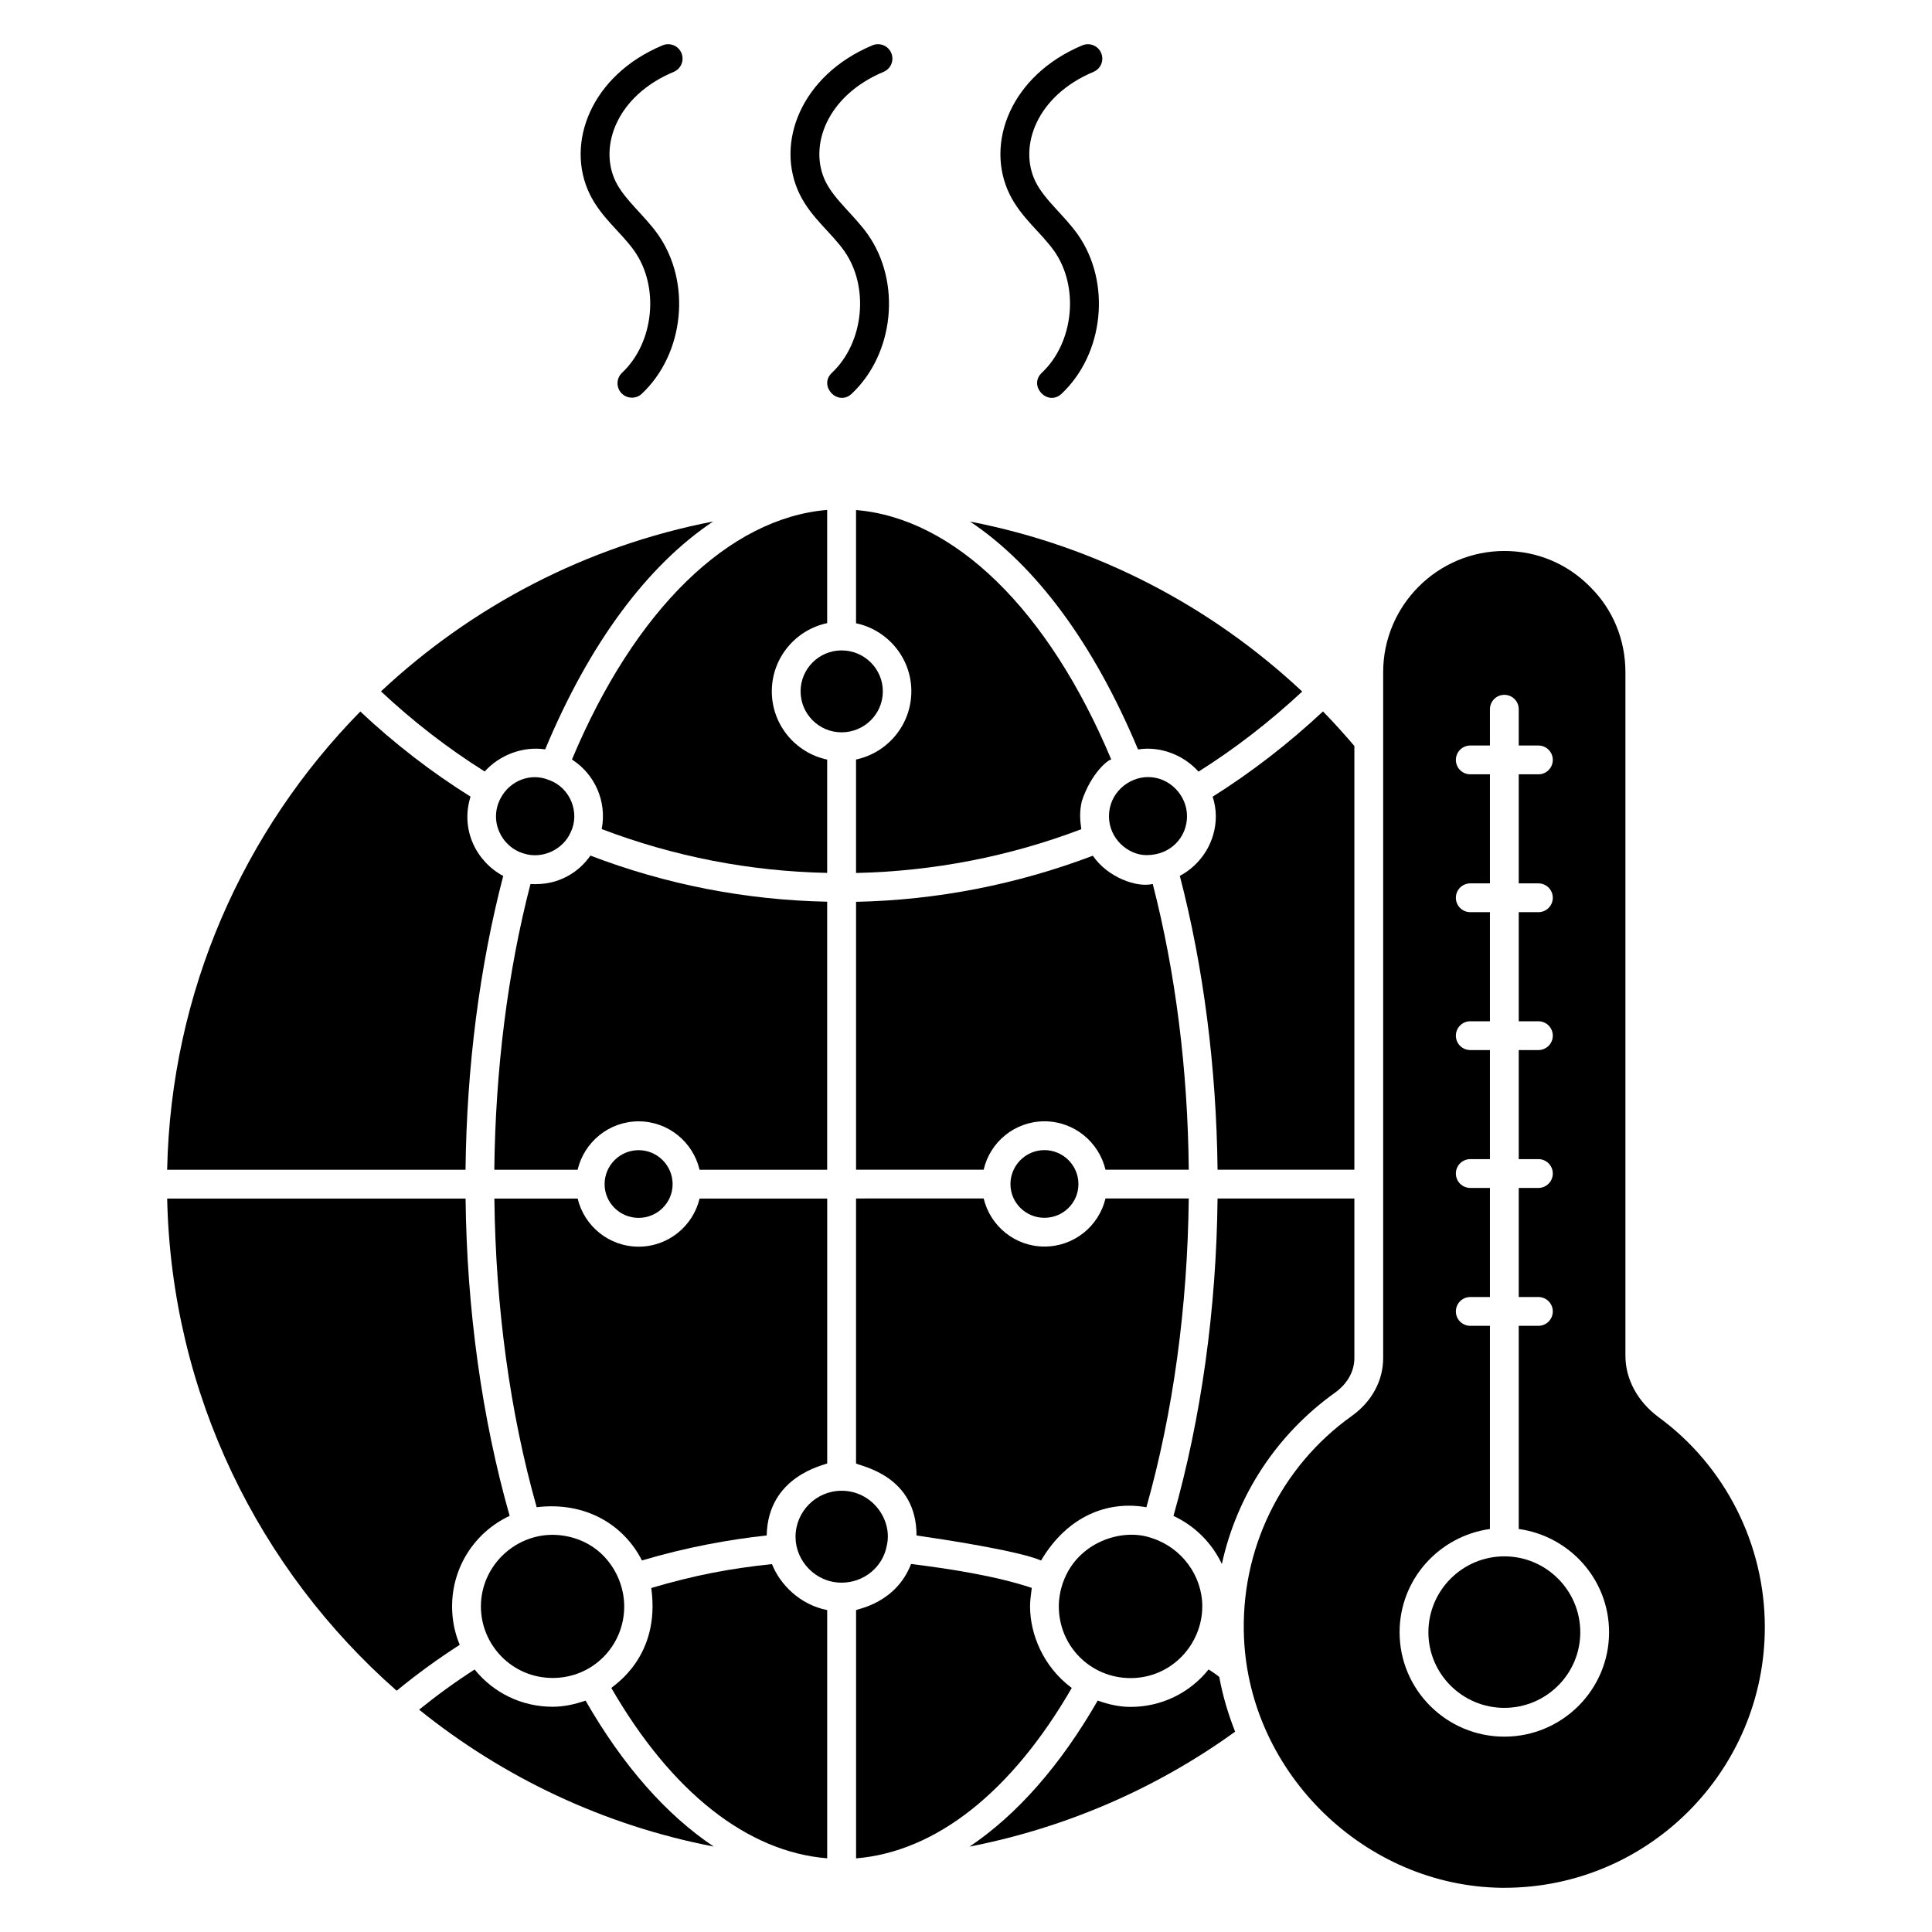
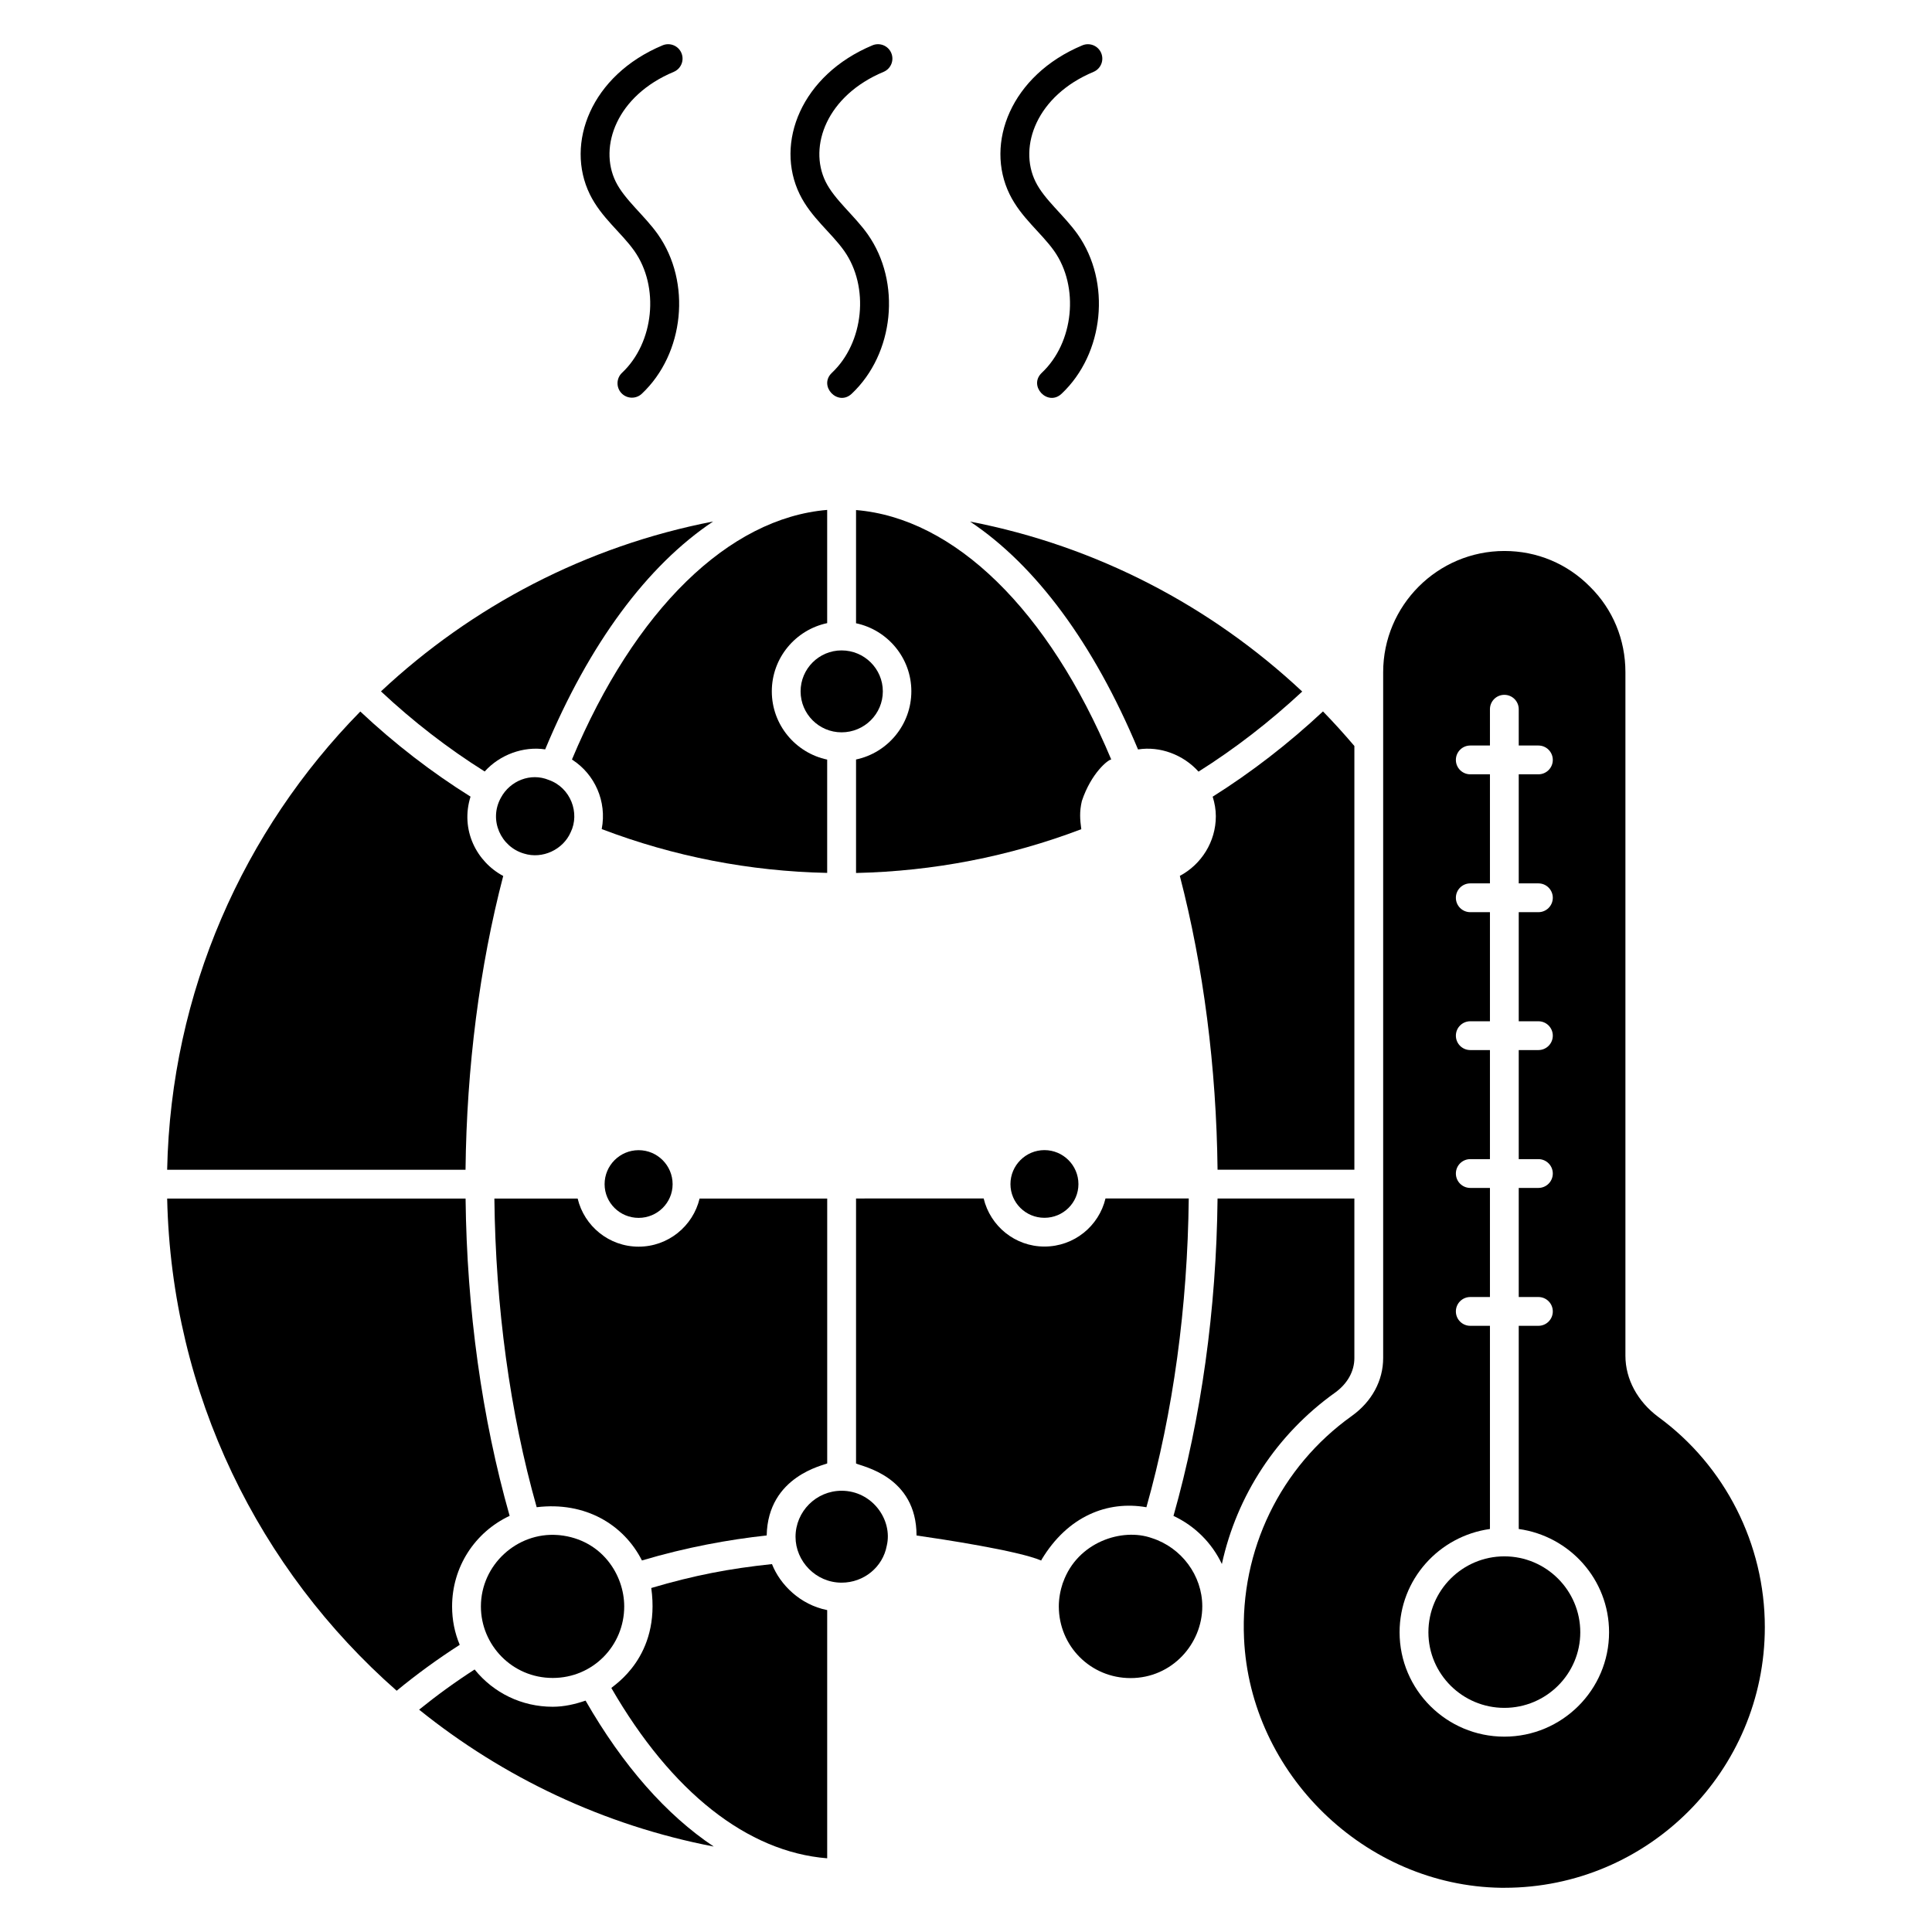
<svg xmlns="http://www.w3.org/2000/svg" fill="#000000" width="800px" height="800px" version="1.1" viewBox="144 144 512 512">
  <g>
    <path d="m263.81 569.73c0-10.453 6.012-19.676 15.25-24.012-7.344-25.844-11.352-54.715-11.676-84.086h-79.082c1.121 51.91 24.426 98.426 60.82 130.43 5.266-4.34 10.855-8.406 16.711-12.168-1.34-3.184-2.023-6.586-2.023-10.168z" />
    <path d="m277.36 376.14c-7.012-3.727-11.441-12.168-8.664-21.027-10.316-6.445-20.113-14.008-29.211-22.555-30.875 31.449-50.211 74.223-51.188 121.44l79.074 0.004c0.297-27.156 3.723-53.859 9.988-77.863z" />
-     <path d="m363.21 382.96c-21.578-0.434-42.645-4.527-62.746-12.219-3.18 4.609-8.465 7.566-14.371 7.551-0.094 0-0.18 0.039-0.273 0.039-0.09 0-0.188-0.043-0.281-0.043-0.32-0.012-0.633 0.02-0.957-0.008-6.062 23.332-9.297 49.359-9.586 75.715h22.078c1.738-7.336 8.305-12.828 16.16-12.828 7.859 0 14.426 5.492 16.16 12.828h33.812z" />
    <path d="m288.48 342.59c11.703-28.078 27.074-48.75 44.5-60.387-33.641 6.512-63.934 22.477-88.02 45.02 8.578 8.027 17.793 15.145 27.484 21.227 4.027-4.457 10.246-6.731 16.035-5.859z" />
    <path d="m377.96 327.22c0-5.984-4.906-10.855-10.938-10.855-5.984 0-10.855 4.867-10.855 10.855 0 5.984 4.867 10.855 10.855 10.855 6.035 0 10.938-4.867 10.938-10.855z" />
    <path d="m363.21 345.3c-8.363-1.766-14.672-9.199-14.672-18.082s6.305-16.316 14.672-18.082v-30.004c-26.082 2.176-50.996 26.438-67.629 66.125 0.062 0.039 0.105 0.098 0.168 0.141 5.824 3.797 9.137 10.93 7.711 18.316 19.148 7.293 39.207 11.184 59.75 11.613z" />
    <path d="m295.23 364.57c2.496-5.074 0.027-11.824-5.793-13.871-4.82-2-10.27 0.203-12.688 4.695-3.309 5.953 0.023 13.055 6.113 14.812 4.914 1.543 10.367-1.062 12.367-5.637z" />
    <path d="m322.25 457.82c0-4.973-4.039-9.012-9.012-9.012-4.973 0-9.012 4.039-9.012 9.012 0 4.926 4.039 8.93 9.012 8.93 4.973 0 9.012-4.004 9.012-8.93z" />
    <path d="m292.32 550.84c-0.18-0.016-0.359-0.031-0.539-0.043-10.742-0.805-20.336 7.883-20.336 18.93 0 10.176 8.238 18.949 19.031 18.949 10.688 0 18.949-8.594 18.949-18.949 0-8.43-5.977-17.719-17.105-18.887z" />
    <path d="m314.12 557.54c11.746-3.496 23.059-5.543 33.062-6.629 0.309-15.781 15.27-18.621 16.035-19.09v-70.188h-33.82c-1.742 7.289-8.305 12.746-16.156 12.746-7.852 0-14.414-5.457-16.156-12.746h-22.07c0.324 28.605 4.109 56.711 11.211 81.793 12.91-1.562 23.09 4.629 27.895 14.113z" />
    <path d="m348.58 558.5c-11.27 1.188-20.637 2.973-31.988 6.336 2.547 18.246-9.949 25.738-10.578 26.504 15.938 27.59 36.035 43.43 57.199 45.129v-65.777c-7.168-1.422-12.48-6.723-14.633-12.191z" />
    <path d="m299.18 594.68c-2.797 0.961-5.703 1.629-8.707 1.629-8.188 0-15.664-3.644-20.695-9.879-5.141 3.309-10.043 6.875-14.707 10.648 22.281 17.949 48.926 30.664 78.078 36.277-12.539-8.363-24.074-21.43-33.969-38.676z" />
    <path d="m379 553.64c1.641-6.887-3.891-14.574-11.965-14.574-6.731 0-12.211 5.481-12.211 12.219 0 6.422 5.336 12.137 12.211 12.137 5.883 0 10.914-4.117 11.965-9.781z" />
-     <path d="m448.27 349.93c-5.316 0-10.383 4.34-10.383 10.383 0 6.023 5.144 10.305 9.922 10.305 6.641 0 10.762-4.941 10.762-10.305 0.004-5.559-4.637-10.383-10.301-10.383z" />
    <path d="m466.21 360.32c0 6.719-3.816 12.75-9.543 15.801 6.258 24.047 9.695 50.762 10 77.863h36.258v-112.29c-2.672-3.129-5.418-6.184-8.32-9.16-9.16 8.551-18.93 16.105-29.234 22.594 0.531 1.68 0.84 3.434 0.84 5.191z" />
    <path d="m370.86 279.17v30c8.32 1.758 14.656 9.16 14.656 18.016 0 8.93-6.336 16.336-14.656 18.09v30.074c20.535-0.457 40.609-4.352 59.695-11.602-0.34-2.539-0.527-4.586 0.152-7.481 2.481-7.438 6.996-10.992 7.785-10.992-16.641-39.695-41.602-63.969-67.633-66.105z" />
-     <path d="m436.97 453.98h22.062c-0.23-26.336-3.512-52.367-9.543-75.723-4.227 1.055-11.969-1.762-15.879-7.481-20.152 7.633-41.219 11.758-62.746 12.215v70.992h33.816c1.68-7.328 8.242-12.824 16.105-12.824 7.863-0.004 14.43 5.492 16.184 12.82z" />
    <path d="m411.78 457.8c0 4.961 4.047 8.93 9.008 8.93 4.961 0 9.008-3.969 9.008-8.93s-4.047-9.008-9.008-9.008c-4.961 0-9.008 4.043-9.008 9.008z" />
-     <path d="m428.04 591.3c-0.078 0-0.078-0.078-0.152-0.078-7.383-5.535-10.914-14.105-10.914-21.527 0-1.285 0.164-2.731 0.457-4.887-9.617-3.207-21.887-5.074-31.984-6.336-3.981 10.234-13.793 11.824-14.578 12.215v65.801c21.141-1.754 41.215-17.555 57.172-45.188z" />
    <path d="m445.59 342.61c5.801-0.918 11.984 1.375 16.031 5.879 9.695-6.106 18.855-13.207 27.48-21.223-24.121-22.594-54.426-38.551-88.016-45.039 17.406 11.605 32.75 32.293 44.504 60.383z" />
-     <path d="m464.3 586.42c-5.039 6.258-12.52 9.926-20.688 9.926-3.055 0-5.953-0.688-8.703-1.68-9.922 17.25-21.449 30.305-33.969 38.703 25.801-5.039 49.77-15.57 70.379-30.457-1.832-4.656-3.281-9.465-4.199-14.504-0.91-0.766-1.906-1.375-2.82-1.988z" />
    <path d="m443.61 588.71c10.965 0 19.008-9.051 19.008-19.008 0-8.168-5.496-15.57-13.359-18.09-7.883-2.816-19.715 1.047-23.512 11.68 0 0.078 0 0.078-0.078 0.152-0.688 2.062-1.07 4.199-1.07 6.258 0.004 10.535 8.43 19.008 19.012 19.008z" />
    <path d="m386.89 550.92c6.555 0.938 26.93 4.016 33.055 6.641 0-0.078 0.078-0.152 0.078-0.23 6.945-11.574 17.508-15.703 27.785-13.895 7.098-25.113 10.914-53.207 11.223-81.832h-22.062c-1.754 7.328-8.32 12.746-16.184 12.746-7.785 0-14.352-5.418-16.105-12.746l-33.82 0.008v70.227c1.617 0.816 16.031 3.352 16.031 19.082z" />
    <path d="m497.81 513.06c3.281-2.367 5.113-5.648 5.113-9.16v-42.289h-36.258c-0.305 29.391-4.352 58.242-11.68 84.121 5.727 2.672 10.23 7.25 12.824 12.746 3.969-18.168 14.504-34.352 30-45.418z" />
    <path d="m583.53 519.55c-5.574-4.121-8.777-10.078-8.777-16.258v-181.14c0-8.703-3.359-16.719-9.391-22.672-6.031-6.106-14.047-9.465-22.672-9.465-17.711 0-32.137 14.426-32.137 32.137v181.75c0 5.953-2.977 11.527-8.32 15.344-18.93 13.512-29.617 35.57-28.551 58.93 1.602 35.953 32.137 65.57 68.09 66.105h0.918c38.09 0 69.008-30.992 69.008-69.082 0-21.984-10.535-42.75-28.168-55.648zm-40.863 84.68c-15.305 0-27.762-12.41-27.762-27.664 0-13.996 10.457-25.488 23.945-27.367v-53.844h-5.211c-2.109 0-3.816-1.707-3.816-3.816 0-2.109 1.707-3.816 3.816-3.816h5.211v-28.91h-5.211c-2.109 0-3.816-1.707-3.816-3.816s1.707-3.816 3.816-3.816h5.211v-28.902h-5.211c-2.109 0-3.816-1.707-3.816-3.816 0-2.109 1.707-3.816 3.816-3.816h5.211v-28.91h-5.211c-2.109 0-3.816-1.707-3.816-3.816s1.707-3.816 3.816-3.816h5.211v-28.902h-5.211c-2.109 0-3.816-1.707-3.816-3.816 0-2.109 1.707-3.816 3.816-3.816h5.211v-9.617c0-2.109 1.707-3.816 3.816-3.816s3.816 1.707 3.816 3.816v9.617h5.211c2.109 0 3.816 1.707 3.816 3.816 0 2.109-1.707 3.816-3.816 3.816h-5.211v28.902h5.211c2.109 0 3.816 1.707 3.816 3.816s-1.707 3.816-3.816 3.816h-5.211v28.91h5.211c2.109 0 3.816 1.707 3.816 3.816 0 2.109-1.707 3.816-3.816 3.816h-5.211v28.902h5.211c2.109 0 3.816 1.707 3.816 3.816s-1.707 3.816-3.816 3.816h-5.211v28.91h5.211c2.109 0 3.816 1.707 3.816 3.816 0 2.109-1.707 3.816-3.816 3.816h-5.211v53.844c13.488 1.879 23.938 13.371 23.938 27.367 0 15.254-12.449 27.664-27.754 27.664z" />
    <path d="m542.67 556.45c-11.102 0-20.129 9.027-20.129 20.121 0 11.047 9.027 20.031 20.129 20.031 11.094 0 20.121-8.984 20.121-20.031 0-11.094-9.027-20.121-20.121-20.121z" />
    <path d="m312.1 210.49c6.723 9.527 5.242 24.316-3.25 32.301-1.535 1.445-1.609 3.863-0.164 5.398 1.449 1.535 3.863 1.605 5.398 0.164 11.301-10.629 13.211-29.586 4.25-42.262-3.473-4.938-8.805-9.145-11.168-13.961-4.555-9.301 0.289-22.777 15.371-29.082 1.945-0.812 2.863-3.043 2.051-4.988-0.812-1.953-3.062-2.856-4.988-2.051-19.012 7.941-25.859 26.043-19.293 39.48 3.051 6.211 8.309 10.082 11.793 15z" />
    <path d="m367.72 210.49c6.723 9.527 5.234 24.316-3.25 32.301-3.68 3.469 1.555 9.016 5.234 5.562 11.293-10.629 13.195-29.586 4.25-42.262-3.473-4.938-8.805-9.145-11.168-13.961-4.594-9.395 0.371-22.812 15.363-29.082 1.945-0.812 2.863-3.043 2.051-4.988-0.812-1.953-3.055-2.856-4.988-2.051-18.863 7.879-25.918 25.895-19.285 39.48 3.051 6.211 8.309 10.082 11.793 15z" />
    <path d="m423.35 210.49c6.723 9.527 5.234 24.316-3.258 32.301-3.68 3.469 1.555 9.016 5.234 5.562 11.293-10.629 13.211-29.586 4.258-42.266-3.582-5.051-8.82-9.156-11.168-13.953-4.566-9.297 0.305-22.785 15.363-29.082 1.945-0.812 2.863-3.043 2.051-4.988-0.812-1.953-3.055-2.856-4.988-2.051-18.977 7.926-25.883 26.012-19.285 39.473 3.031 6.184 8.297 10.094 11.793 15.004z" />
  </g>
</svg>